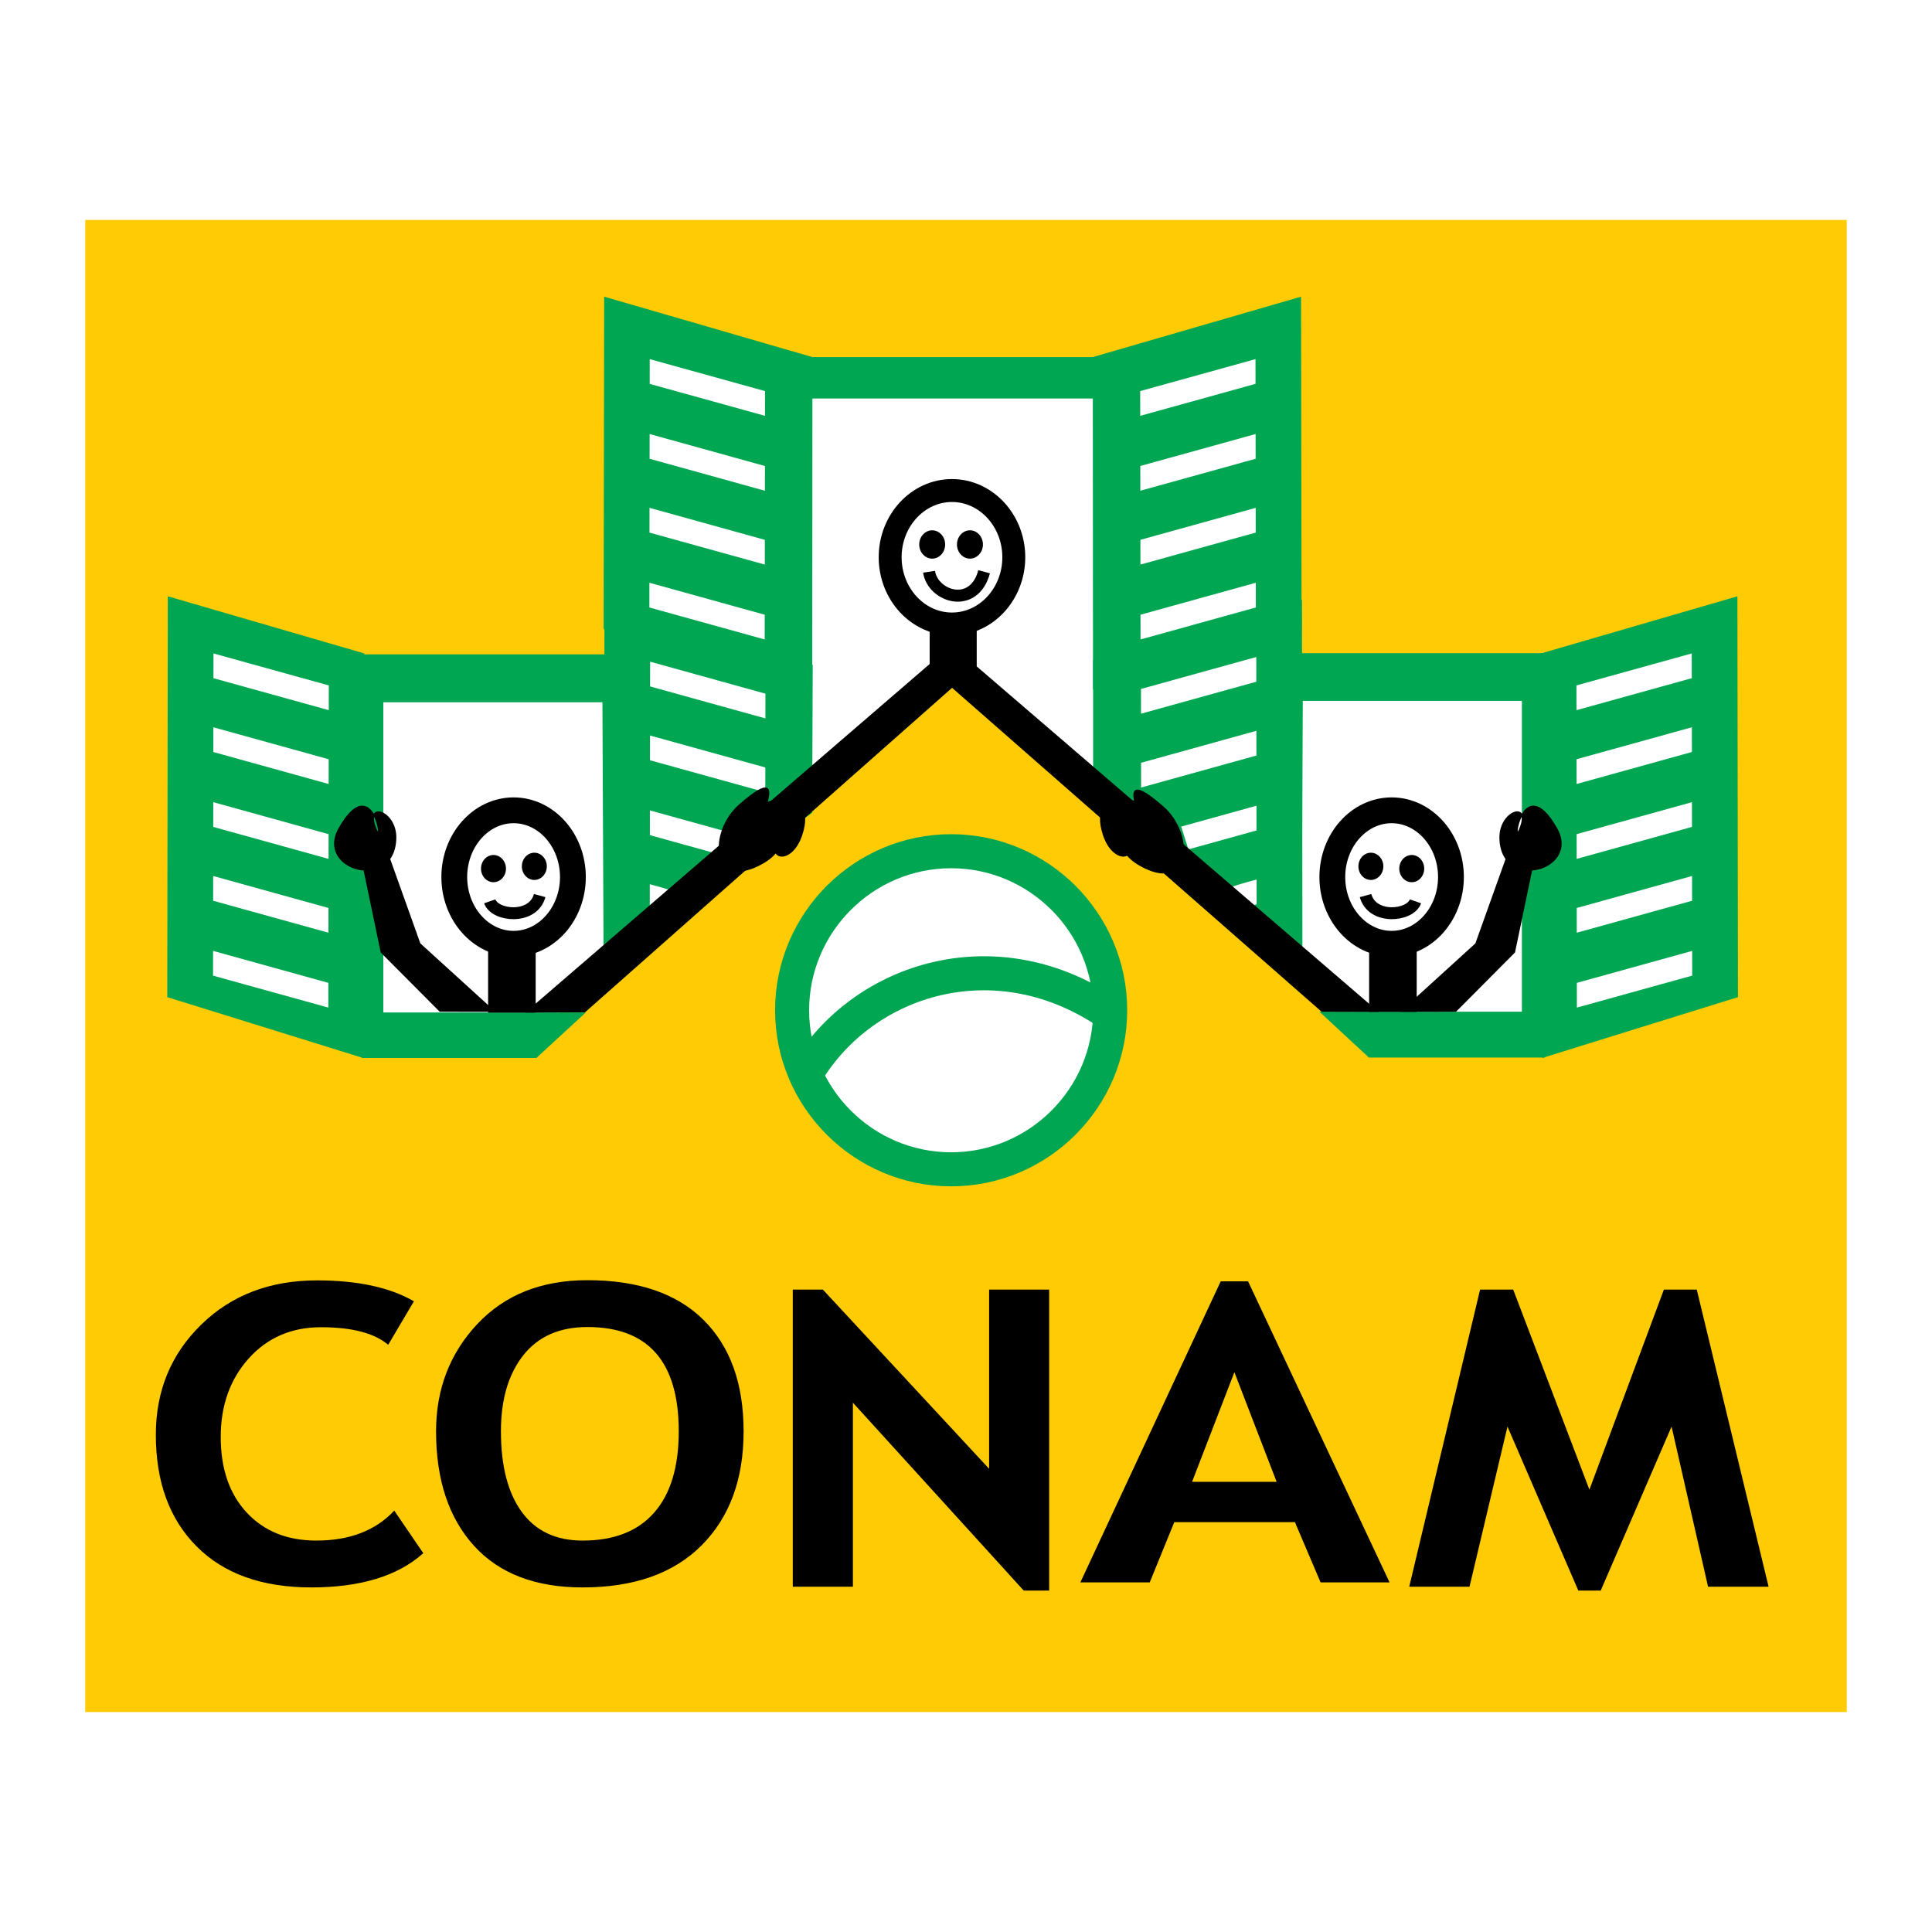
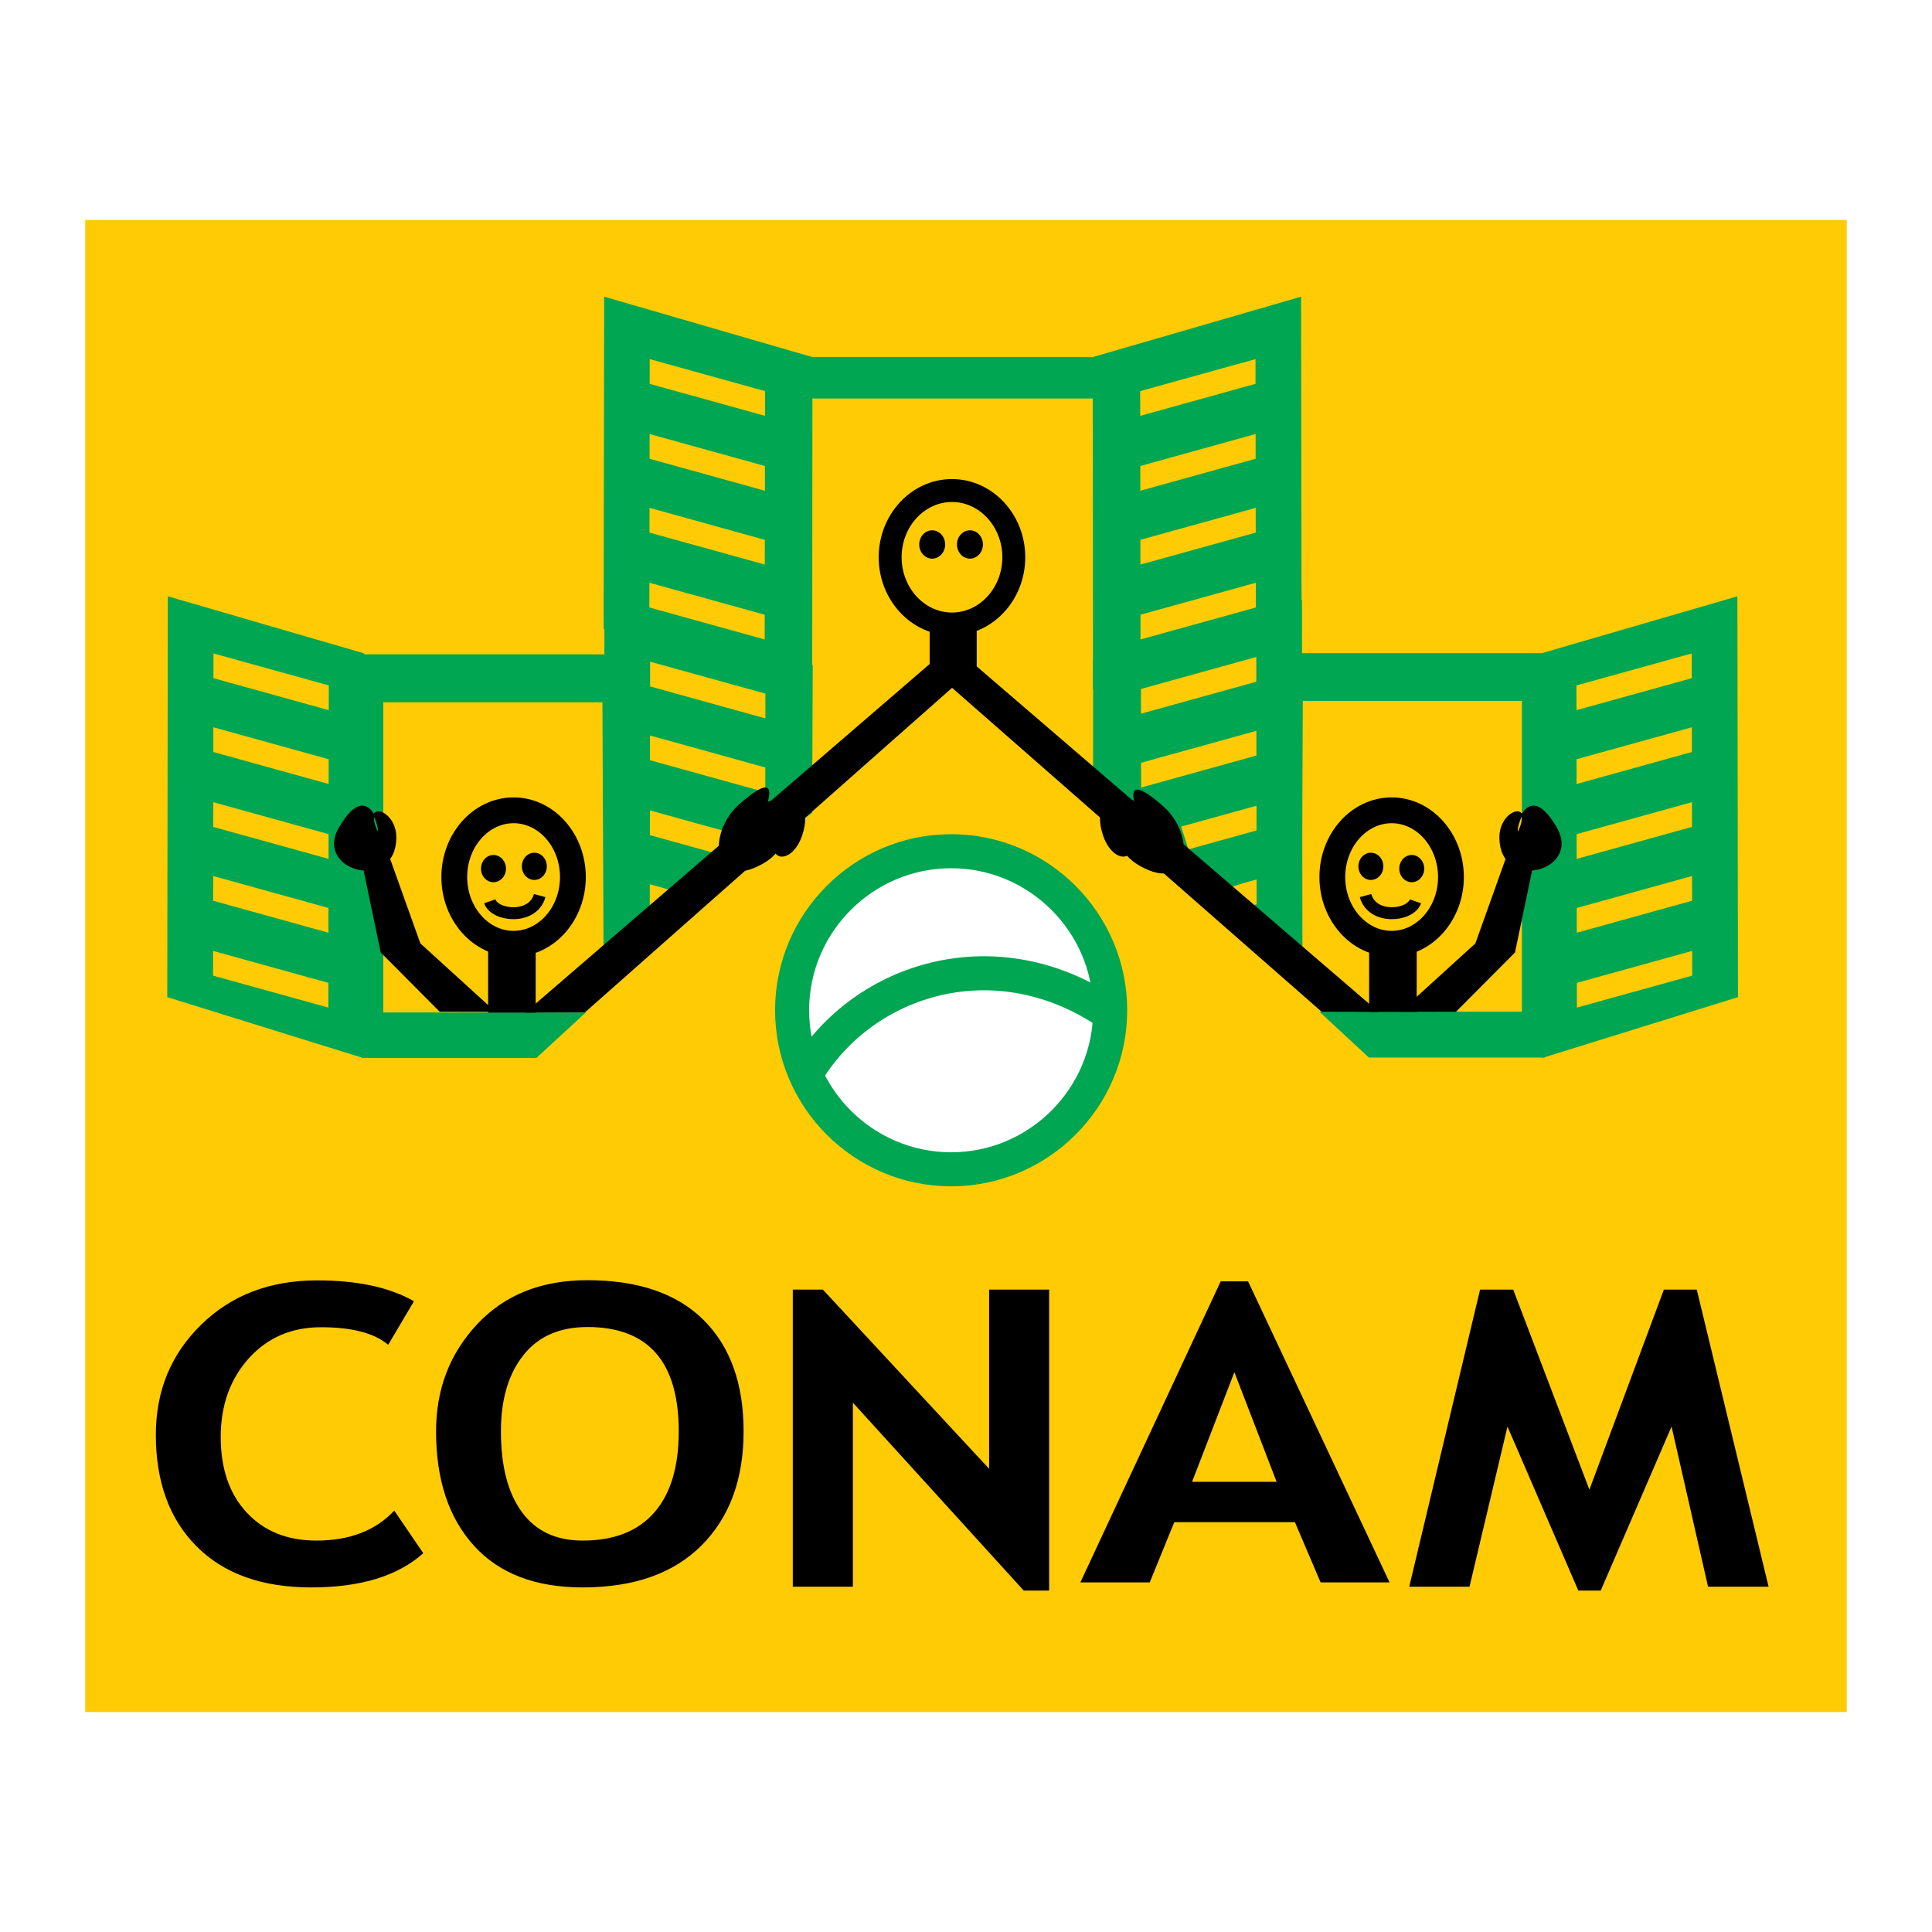
<svg xmlns="http://www.w3.org/2000/svg" version="1.0" id="Layer_1" x="0px" y="0px" width="192.756px" height="192.756px" viewBox="0 0 192.756 192.756" enable-background="new 0 0 192.756 192.756" xml:space="preserve">
  <g>
-     <polygon fill-rule="evenodd" clip-rule="evenodd" fill="#FFFFFF" points="0,0 192.756,0 192.756,192.756 0,192.756 0,0  " />
    <polygon fill-rule="evenodd" clip-rule="evenodd" fill="#FFCB05" points="8.504,21.944 184.252,21.944 184.252,170.812    8.504,170.812 8.504,21.944  " />
    <path fill-rule="evenodd" clip-rule="evenodd" d="M41.299,129.828l-2.569,4.342c-1.391-1.174-3.625-1.752-6.709-1.752   c-2.921,0-5.318,1.027-7.192,3.098c-1.866,2.072-2.807,4.688-2.807,7.855s0.867,5.688,2.602,7.545   c1.735,1.863,4.05,2.787,6.939,2.787c3.313,0,5.899-0.992,7.773-2.988l2.896,4.246c-2.537,2.277-6.268,3.416-11.169,3.416   c-4.909,0-8.722-1.359-11.439-4.086c-2.716-2.721-4.075-6.434-4.075-11.141c0-4.383,1.505-8.041,4.525-10.988   c3.011-2.947,6.865-4.418,11.562-4.418C35.661,127.744,38.885,128.436,41.299,129.828L41.299,129.828z M43.506,142.805   c0-4.217,1.375-7.785,4.115-10.705c2.741-2.92,6.407-4.375,10.989-4.375c5.049,0,8.911,1.318,11.578,3.961   c2.667,2.645,4.001,6.35,4.001,11.119c0,4.777-1.392,8.566-4.182,11.369s-6.75,4.203-11.88,4.203c-4.713,0-8.33-1.387-10.841-4.162   C44.766,151.434,43.506,147.637,43.506,142.805L43.506,142.805z M49.978,142.805c0,3.465,0.696,6.15,2.087,8.049   c1.391,1.904,3.412,2.85,6.063,2.85c3.118,0,5.499-0.924,7.135-2.787c1.637-1.857,2.455-4.562,2.455-8.111   c0-6.938-3.036-10.408-9.107-10.408c-2.782,0-4.917,0.939-6.398,2.816C50.722,137.098,49.978,139.623,49.978,142.805   L49.978,142.805z M102.138,158.693l-17.044-18.746v18.361h-5.998v-29.646h3.003l16.585,17.877v-17.877h5.989v30.031H102.138   L102.138,158.693z M131.755,157.873l-2.561-6.006h-12.036l-2.447,6.006h-6.922l14-30.031h2.733l14.114,30.031H131.755   L131.755,157.873z M123.155,136.904l-4.222,10.939h8.436L123.155,136.904L123.155,136.904z M176.453,158.309h-6.039l-3.641-15.98   l-7.069,16.365h-2.234l-7.069-16.365l-3.788,15.98h-6.015l7.07-29.646h3.305l7.602,19.961l7.43-19.961h3.281L176.453,158.309   L176.453,158.309z" />
-     <polygon fill-rule="evenodd" clip-rule="evenodd" fill="#FFFFFF" points="18.036,61.336 18.434,97.918 35.929,103.086    53.424,103.086 94.776,66.903 137.719,103.484 155.214,102.689 171.517,98.314 171.119,61.336 154.816,66.903 127.381,66.903    127.381,31.913 111.477,37.082 78.872,37.082 62.171,31.118 61.376,67.301 35.929,68.096 18.036,61.336  " />
    <polygon fill-rule="evenodd" clip-rule="evenodd" fill="#00A651" points="36.118,105.555 53.512,105.555 58.444,101.014    38.244,101.014 38.244,70.064 60.104,70.064 60.216,94.87 63.059,92.417 63.018,65.285 35.666,65.285 35.558,103.438    36.118,105.555  " />
    <path fill-rule="evenodd" clip-rule="evenodd" fill="#00A651" stroke="#00A651" stroke-width="1.199" stroke-miterlimit="2.613" d="   M17.341,60.291l18.407,5.354l-0.152,39.087l-18.307-5.689L17.341,60.291L17.341,60.291z M20.701,64.406l12.703,3.523l-0.005,3.712   l-12.703-3.522L20.701,64.406L20.701,64.406z M20.67,86.61l12.703,3.523l-0.005,3.712l-12.703-3.522L20.67,86.61L20.67,86.61z    M20.69,71.772l12.703,3.522l-0.005,3.713l-12.703-3.523L20.69,71.772L20.69,71.772z M20.66,94.082l12.703,3.523l-0.005,3.711   l-12.703-3.521L20.66,94.082L20.66,94.082z M20.68,79.245l12.703,3.522l-0.005,3.712l-12.703-3.523L20.68,79.245L20.68,79.245z" />
    <path fill="none" stroke="#000000" stroke-width="2.575" stroke-miterlimit="2.613" d="M51.241,80.844   c3.26,0,5.918,2.991,5.918,6.658S54.5,94.16,51.241,94.16s-5.918-2.991-5.918-6.658S47.981,80.844,51.241,80.844L51.241,80.844z" />
    <path fill-rule="evenodd" clip-rule="evenodd" d="M49.235,85.302c0.686,0,1.246,0.611,1.246,1.359s-0.56,1.358-1.246,1.358   s-1.246-0.61-1.246-1.358S48.549,85.302,49.235,85.302L49.235,85.302z" />
    <path fill-rule="evenodd" clip-rule="evenodd" d="M53.311,85.076c0.686,0,1.245,0.611,1.245,1.359s-0.56,1.358-1.245,1.358   c-0.686,0-1.246-0.61-1.246-1.358S52.625,85.076,53.311,85.076L53.311,85.076z" />
    <path fill="none" stroke="#000000" stroke-width="1.189" stroke-miterlimit="2.613" d="M48.865,89.926   c0.515,1.487,4.315,1.865,4.979-0.575" />
    <path fill-rule="evenodd" clip-rule="evenodd" fill="#00A651" stroke="#00A651" stroke-width="1.199" stroke-miterlimit="2.613" d="   M60.876,30.397l19.581,5.68l-0.021,31.926l-19.612-5.69L60.876,30.397L60.876,30.397z M64.205,49.88l12.703,3.523l-0.005,3.712   l-12.703-3.522L64.205,49.88L64.205,49.88z M64.225,35.042l12.703,3.522l-0.005,3.712L64.22,38.754L64.225,35.042L64.225,35.042z    M64.194,57.353l12.703,3.522l-0.005,3.712l-12.703-3.523L64.194,57.353L64.194,57.353z M64.215,42.515l12.703,3.522l-0.005,3.712   l-12.703-3.522L64.215,42.515L64.215,42.515z" />
    <path fill-rule="evenodd" clip-rule="evenodd" fill="#00A651" stroke="#00A651" stroke-width="1.199" stroke-miterlimit="2.613" d="   M60.904,61.112l19.581,5.68L80.43,80.787L60.857,95.564L60.904,61.112L60.904,61.112z M64.264,65.228l12.703,3.523l-0.005,3.712   L64.259,68.94L64.264,65.228L64.264,65.228z M64.233,87.431c1.301,0.361,2.532,0.67,3.633,1.078   c3.513,1.303,0.552,2.53-0.798,3.415c-0.285,0.186-0.668-0.176-1.017-0.271c-0.583-0.158-1.19-0.328-1.823-0.51L64.233,87.431   L64.233,87.431z M64.253,72.593l12.703,3.522l-0.005,3.712l-12.703-3.523L64.253,72.593L64.253,72.593z M64.243,80.065l8.867,2.458   l-1.076,3.416l-7.796-2.162L64.243,80.065L64.243,80.065z" />
    <path fill="none" stroke="#000000" stroke-width="2.287" stroke-miterlimit="2.613" d="M94.979,48.94   c3.397,0,6.168,2.991,6.168,6.658s-2.771,6.658-6.168,6.658s-6.168-2.991-6.168-6.658S91.581,48.94,94.979,48.94L94.979,48.94z" />
    <path fill-rule="evenodd" clip-rule="evenodd" stroke="#000000" stroke-width="0.129" stroke-miterlimit="2.613" d="   M77.356,83.831c-0.613,2.156,1.729,2.203,2.63-0.549c1.693-5.168-4.584-4.083-6.701-0.528   C69.144,89.713,77.969,81.674,77.356,83.831L77.356,83.831z" />
    <path fill-rule="evenodd" clip-rule="evenodd" stroke="#000000" stroke-width="0.129" stroke-miterlimit="2.613" d="   M75.968,83.642c2.108-1.092,2.749,0.985,0.089,2.485c-4.996,2.816-5.445-3.056-2.249-5.844   C80.064,74.829,73.86,84.733,75.968,83.642L75.968,83.642z" />
    <path fill-rule="evenodd" clip-rule="evenodd" fill="#FFFFFF" stroke="#00A651" stroke-width="3.397" stroke-miterlimit="2.613" d="   M94.896,84.926c8.739,0,15.867,7.128,15.867,15.869c0,8.738-7.128,15.867-15.867,15.867c-8.74,0-15.868-7.129-15.868-15.867   C79.029,92.054,86.157,84.926,94.896,84.926L94.896,84.926z" />
    <path fill="none" stroke="#00A651" stroke-width="3.397" stroke-miterlimit="2.613" d="M80.454,107.086   c5.709-9.551,19.092-13.741,30.438-5.822" />
    <path fill-rule="evenodd" clip-rule="evenodd" d="M93.005,52.909c0.713,0,1.294,0.634,1.294,1.413c0,0.778-0.582,1.413-1.294,1.413   c-0.713,0-1.295-0.635-1.295-1.413C91.71,53.543,92.292,52.909,93.005,52.909L93.005,52.909z" />
    <path fill-rule="evenodd" clip-rule="evenodd" d="M96.772,52.909c0.713,0,1.295,0.634,1.295,1.413c0,0.778-0.582,1.413-1.295,1.413   c-0.713,0-1.295-0.635-1.295-1.413C95.477,53.543,96.059,52.909,96.772,52.909L96.772,52.909z" />
-     <path fill="none" stroke="#000000" stroke-width="1.199" stroke-miterlimit="2.613" d="M92.692,57.044   c0.374,2.49,4.464,3.806,5.494,0" />
    <path fill-rule="evenodd" clip-rule="evenodd" d="M92.752,68.259l4.695,0.66v-7.374c-2.183,0.807-2.513,0.899-4.695-0.055V68.259   L92.752,68.259z" />
    <polygon fill-rule="evenodd" clip-rule="evenodd" fill="#00A651" points="79.585,35.625 109.775,35.625 109.775,39.758    79.585,39.758 79.585,35.625  " />
    <polygon fill-rule="evenodd" clip-rule="evenodd" fill="#00A651" points="154.113,105.51 136.572,105.51 131.641,100.939    151.841,100.939 151.841,69.929 129.98,69.929 129.869,94.641 127.025,92.197 127.066,65.168 154.419,65.168 154.527,103.326    154.113,105.51  " />
    <path fill-rule="evenodd" clip-rule="evenodd" fill="#00A651" stroke="#00A651" stroke-width="1.199" stroke-miterlimit="2.613" d="   M172.743,60.291l-18.407,5.354l0.152,39.087l18.308-5.689L172.743,60.291L172.743,60.291z M169.384,64.406l-12.703,3.523   l0.005,3.712l12.703-3.522L169.384,64.406L169.384,64.406z M169.415,86.61l-12.703,3.523l0.005,3.712l12.703-3.522L169.415,86.61   L169.415,86.61z M169.394,71.772l-12.702,3.522l0.005,3.713l12.703-3.523L169.394,71.772L169.394,71.772z M169.425,94.082   l-12.702,3.523l0.005,3.711l12.703-3.521L169.425,94.082L169.425,94.082z M169.404,79.245l-12.703,3.522l0.006,3.712l12.702-3.523   L169.404,79.245L169.404,79.245z" />
    <path fill-rule="evenodd" clip-rule="evenodd" fill="#00A651" stroke="#00A651" stroke-width="1.199" stroke-miterlimit="2.613" d="   M129.209,30.397l-19.581,5.68l0.021,31.926l19.611-5.69L129.209,30.397L129.209,30.397z M125.88,49.88l-12.702,3.523l0.005,3.712   l12.703-3.522L125.88,49.88L125.88,49.88z M125.859,35.042l-12.703,3.522l0.006,3.712l12.702-3.523L125.859,35.042L125.859,35.042z    M125.891,57.353l-12.703,3.522l0.005,3.712l12.703-3.523L125.891,57.353L125.891,57.353z M125.87,42.515l-12.703,3.522   l0.005,3.712l12.703-3.522L125.87,42.515L125.87,42.515z" />
    <path fill-rule="evenodd" clip-rule="evenodd" fill="#00A651" stroke="#00A651" stroke-width="1.199" stroke-miterlimit="2.613" d="   M129.297,60.645l-19.637,5.68V80.32l19.684,14.777L129.297,60.645L129.297,60.645z M125.938,64.76l-12.703,3.522l0.005,3.712   l12.703-3.522L125.938,64.76L125.938,64.76z M125.969,86.963c-1.302,0.361-2.532,0.67-3.634,1.078   c-3.513,1.303-0.553,2.53,0.799,3.414c0.284,0.186,0.668-0.176,1.017-0.27c0.583-0.158,1.19-0.328,1.823-0.51L125.969,86.963   L125.969,86.963z M125.947,72.125l-12.702,3.523l0.005,3.712l12.703-3.523L125.947,72.125L125.947,72.125z M125.958,79.598   l-8.866,2.459l1.076,3.416l7.795-2.162L125.958,79.598L125.958,79.598z" />
    <path fill="none" stroke="#000000" stroke-width="2.575" stroke-miterlimit="2.613" d="M138.844,80.844   c-3.26,0-5.918,2.991-5.918,6.658s2.658,6.658,5.918,6.658s5.918-2.991,5.918-6.658S142.104,80.844,138.844,80.844L138.844,80.844z   " />
    <path fill-rule="evenodd" clip-rule="evenodd" d="M140.85,85.302c-0.686,0-1.245,0.611-1.245,1.359s0.56,1.358,1.245,1.358   s1.245-0.61,1.245-1.358S141.535,85.302,140.85,85.302L140.85,85.302z" />
    <path fill-rule="evenodd" clip-rule="evenodd" d="M136.773,85.076c-0.686,0-1.245,0.611-1.245,1.359s0.56,1.358,1.245,1.358   s1.245-0.61,1.245-1.358S137.459,85.076,136.773,85.076L136.773,85.076z" />
    <path fill="none" stroke="#000000" stroke-width="1.189" stroke-miterlimit="2.613" d="M141.22,89.926   c-0.516,1.487-4.315,1.865-4.979-0.575" />
    <polygon fill-rule="evenodd" clip-rule="evenodd" points="93.71,65.423 52.405,101.025 58.366,101 96,67.73 93.71,65.423  " />
    <polygon fill-rule="evenodd" clip-rule="evenodd" points="96.541,65.709 137.547,100.961 131.865,100.947 93.953,67.717    96.541,65.709  " />
    <path fill-rule="evenodd" clip-rule="evenodd" stroke="#000000" stroke-width="0.129" stroke-miterlimit="2.613" d="   M112.728,83.831c0.613,2.156-1.729,2.203-2.63-0.549c-1.692-5.168,4.584-4.083,6.701-0.528   C120.94,89.713,112.115,81.674,112.728,83.831L112.728,83.831z" />
    <path fill-rule="evenodd" clip-rule="evenodd" stroke="#000000" stroke-width="0.129" stroke-miterlimit="2.613" d="   M113.862,83.854c-2.108-1.092-2.75,0.986-0.09,2.485c4.995,2.816,5.445-3.056,2.249-5.843   C109.766,75.041,115.97,84.946,113.862,83.854L113.862,83.854z" />
    <polygon fill-rule="evenodd" clip-rule="evenodd" points="48.698,94.512 53.444,94.512 53.444,101.029 48.698,101.029    48.698,94.512  " />
    <polygon fill-rule="evenodd" clip-rule="evenodd" points="136.598,94.38 141.345,94.38 141.345,100.957 136.598,100.957    136.598,94.38  " />
    <polygon fill-rule="evenodd" clip-rule="evenodd" points="145.266,100.943 151.152,95.029 152.858,86.859 150.723,84.266    147.198,94.124 139.695,100.949 145.266,100.943  " />
    <polygon fill-rule="evenodd" clip-rule="evenodd" points="43.872,100.943 37.985,95.029 36.28,86.859 38.415,84.266 41.94,94.124    49.442,100.949 43.872,100.943  " />
    <path fill-rule="evenodd" clip-rule="evenodd" stroke="#000000" stroke-width="0.129" stroke-miterlimit="2.613" d="   M151.699,82.545c0.991-2.635-2.077-1.603-2.039,1.046c0.077,5.386,8.018,3.24,5.635-0.945   C151.859,76.612,150.707,85.18,151.699,82.545L151.699,82.545z" />
    <path fill-rule="evenodd" clip-rule="evenodd" stroke="#000000" stroke-width="0.129" stroke-miterlimit="2.613" d="   M37.438,82.545c-0.992-2.635,2.077-1.603,2.039,1.046c-0.078,5.386-8.018,3.24-5.635-0.945   C37.278,76.612,38.431,85.18,37.438,82.545L37.438,82.545z" />
  </g>
</svg>